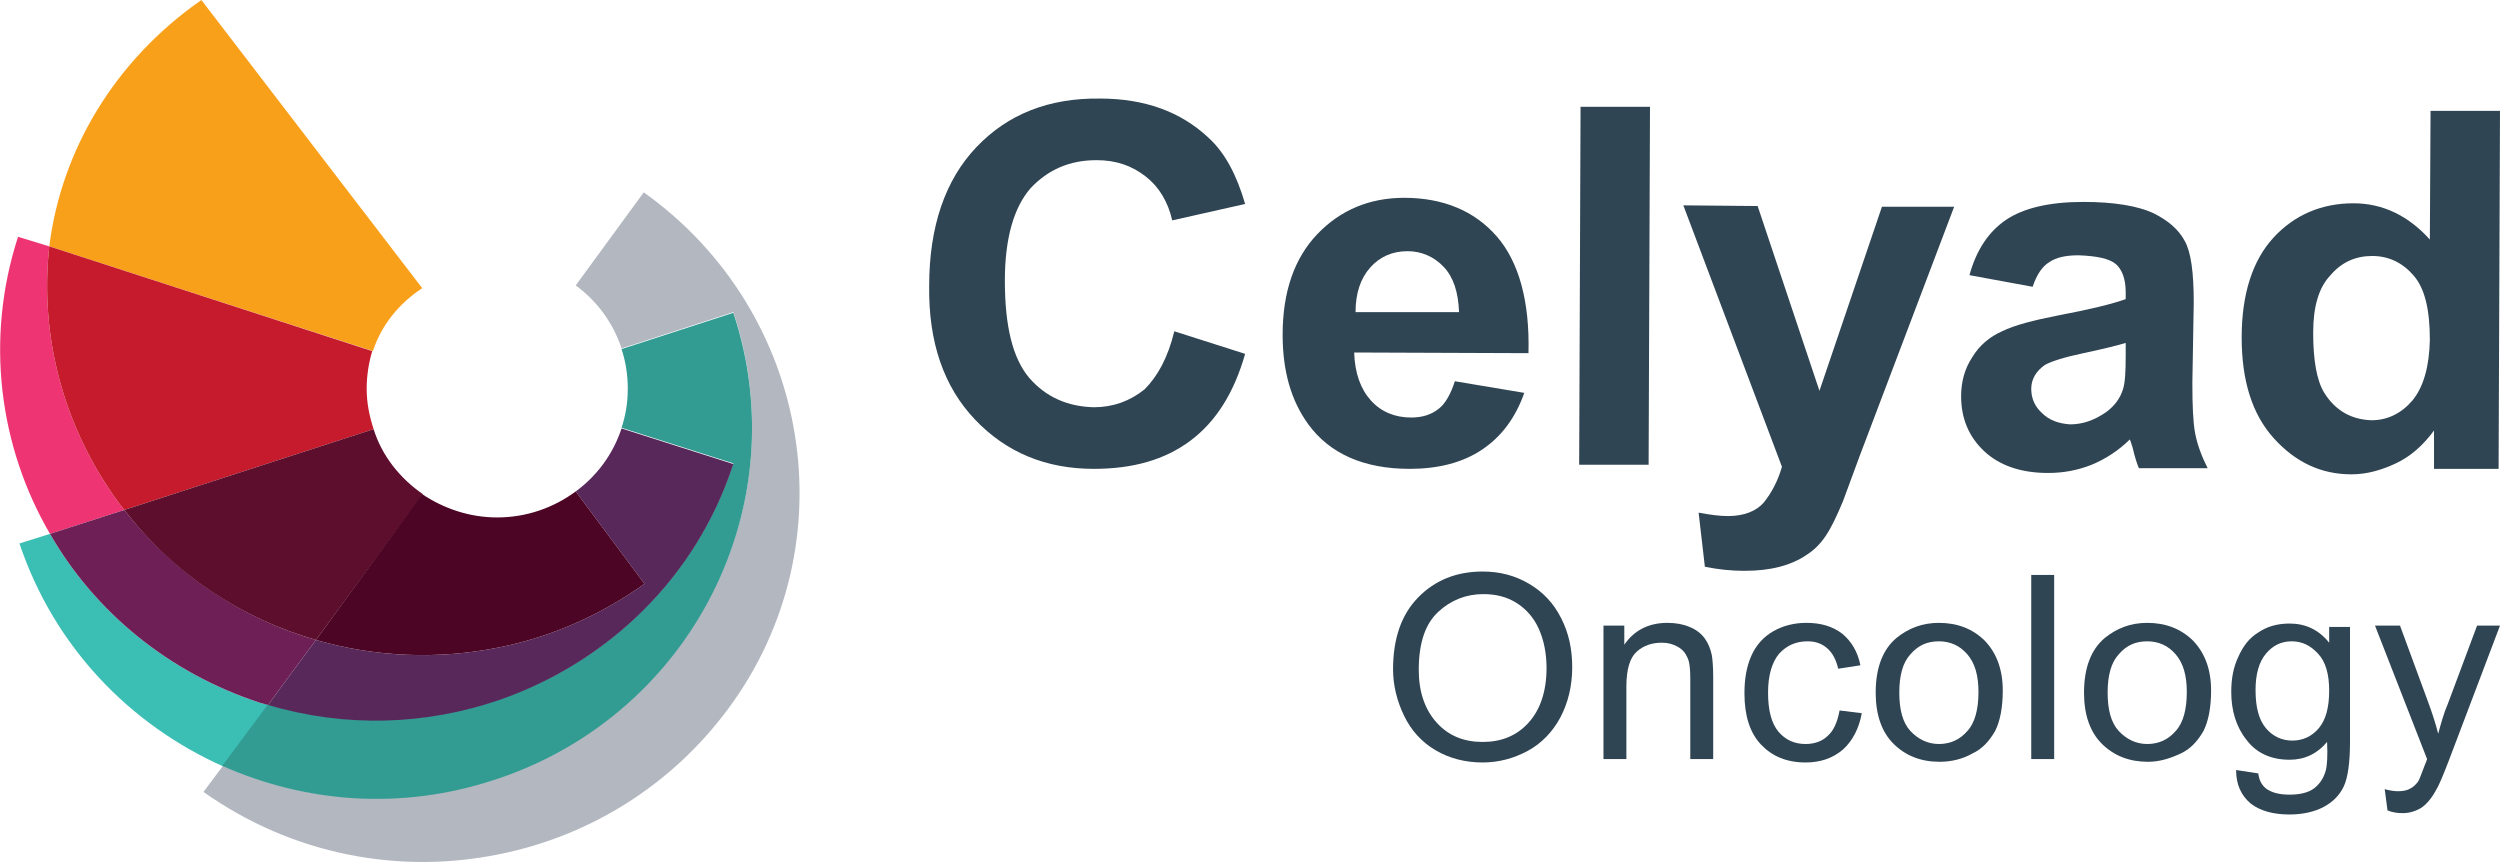
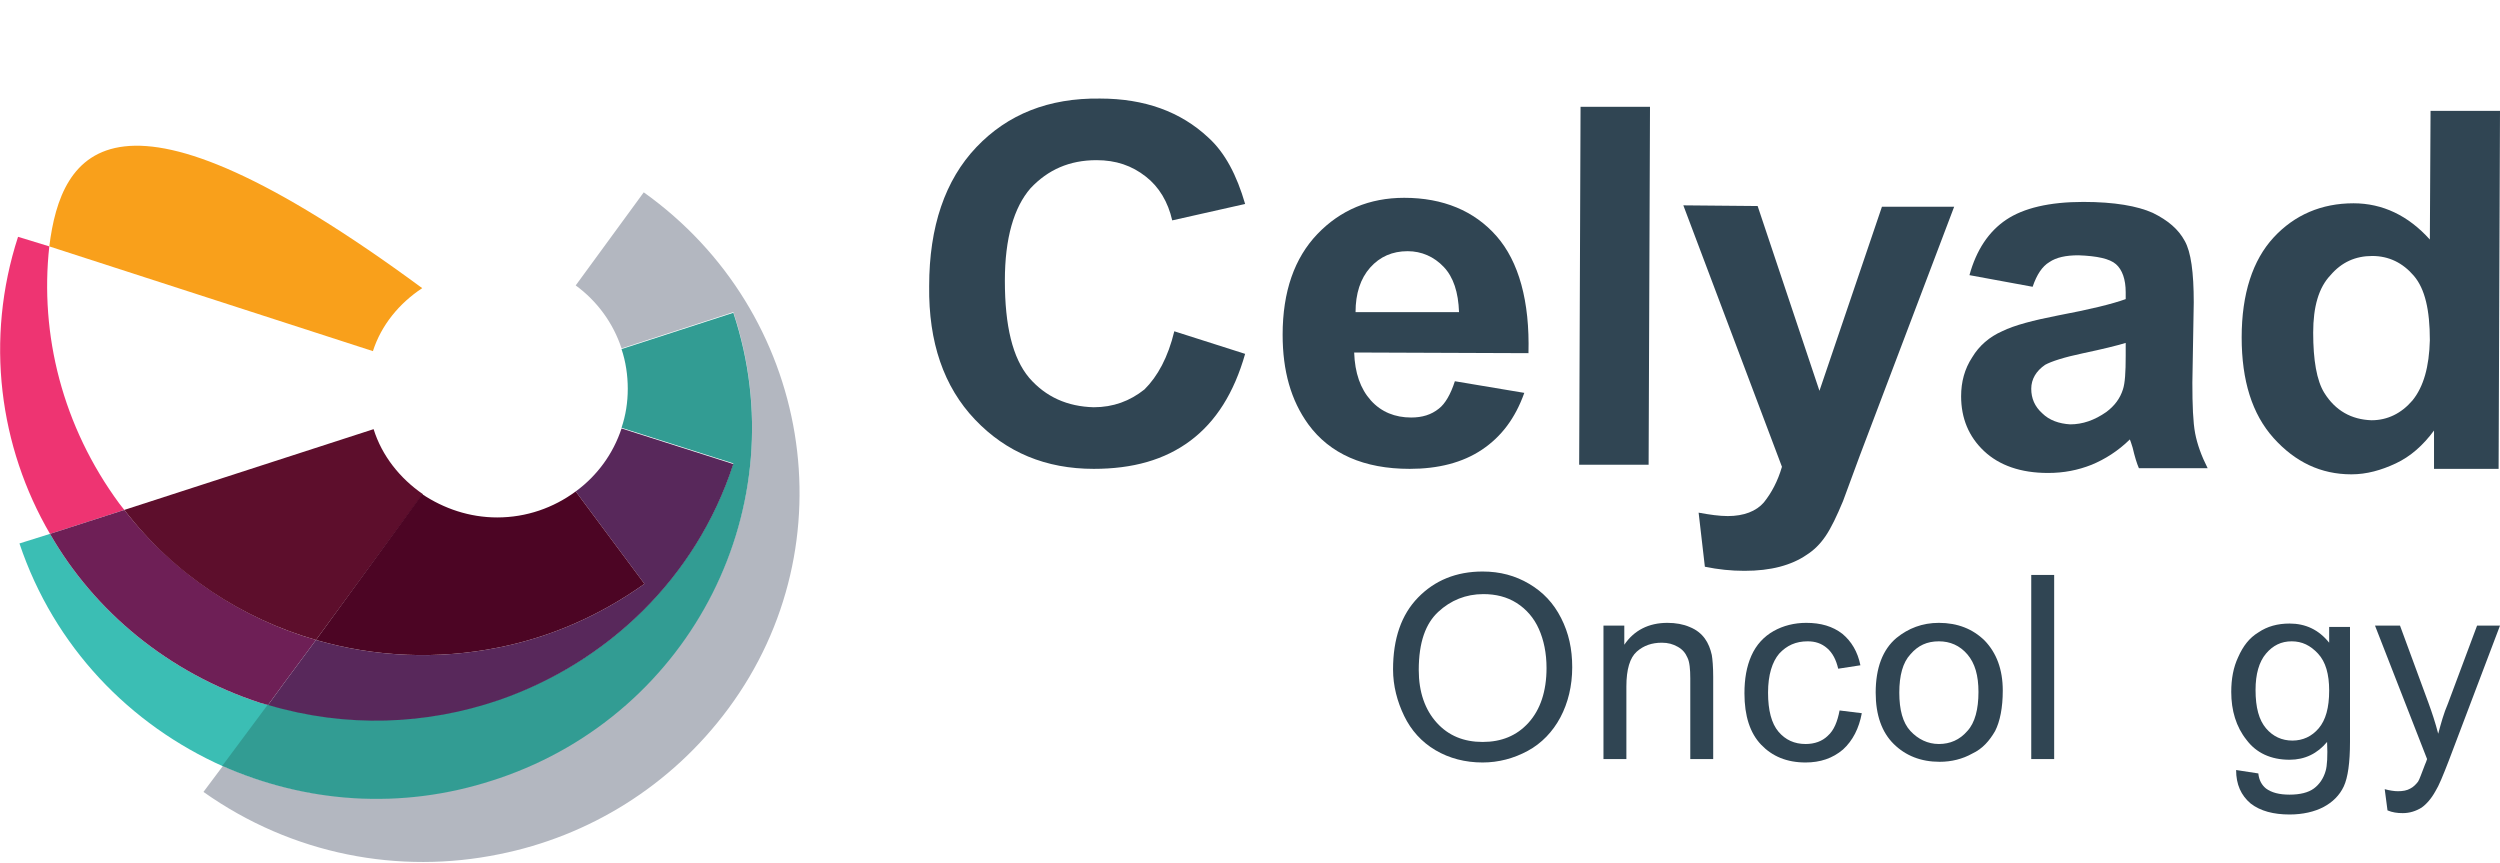
<svg xmlns="http://www.w3.org/2000/svg" width="168" height="58" viewBox="0 0 168 58" fill="none">
  <g clip-path="url(#clip0)">
    <path d="M78.913 22.262L83.673 23.78C82.927 26.401 81.713 28.333 79.987 29.621C78.26 30.909 76.113 31.507 73.5 31.507C70.28 31.507 67.62 30.403 65.52 28.195C63.42 25.987 62.393 22.998 62.44 19.226C62.44 15.224 63.513 12.097 65.613 9.889C67.713 7.681 70.467 6.577 73.92 6.623C76.907 6.623 79.333 7.497 81.2 9.245C82.32 10.257 83.113 11.775 83.673 13.707L78.773 14.81C78.493 13.569 77.887 12.557 77 11.867C76.067 11.131 74.993 10.763 73.687 10.763C71.867 10.763 70.42 11.407 69.253 12.649C68.133 13.937 67.527 16.006 67.527 18.858C67.527 21.894 68.04 24.055 69.16 25.389C70.28 26.677 71.727 27.321 73.5 27.367C74.807 27.367 75.927 26.953 76.907 26.171C77.793 25.297 78.493 24.009 78.913 22.262Z" fill="#304553" />
    <path d="M97.767 25.619L102.433 26.401C101.827 28.103 100.893 29.345 99.587 30.219C98.28 31.093 96.647 31.507 94.733 31.507C91.653 31.507 89.367 30.495 87.92 28.517C86.753 26.907 86.193 24.929 86.193 22.492C86.193 19.594 86.987 17.34 88.527 15.73C90.067 14.12 92.027 13.293 94.36 13.293C96.973 13.293 99.073 14.166 100.567 15.868C102.06 17.57 102.807 20.238 102.713 23.733L91 23.688C91.047 25.067 91.42 26.125 92.12 26.907C92.82 27.689 93.753 28.057 94.827 28.057C95.573 28.057 96.18 27.873 96.693 27.459C97.113 27.137 97.487 26.493 97.767 25.619ZM98.047 20.974C98 19.64 97.673 18.628 97.02 17.938C96.367 17.248 95.527 16.88 94.593 16.88C93.567 16.88 92.727 17.248 92.073 17.984C91.42 18.72 91.093 19.732 91.093 20.974H98.047Z" fill="#304553" />
    <path d="M106.12 31.231L106.213 7.175H110.88L110.787 31.231H106.12Z" fill="#304553" />
    <path d="M113.12 13.799L118.113 13.845L122.267 26.263L126.467 13.891H131.32L124.973 30.633L123.853 33.669C123.433 34.68 123.06 35.462 122.687 36.014C122.313 36.566 121.893 36.98 121.38 37.302C120.913 37.624 120.307 37.9 119.607 38.084C118.907 38.268 118.113 38.36 117.227 38.36C116.34 38.36 115.453 38.268 114.567 38.084L114.147 34.45C114.893 34.588 115.547 34.68 116.107 34.68C117.18 34.68 118.02 34.358 118.533 33.761C119.047 33.117 119.467 32.335 119.747 31.369L113.12 13.799Z" fill="#304553" />
    <path d="M136.593 19.272L132.347 18.49C132.813 16.788 133.653 15.546 134.82 14.764C135.987 13.983 137.713 13.569 140 13.569C142.1 13.569 143.64 13.845 144.667 14.305C145.693 14.81 146.393 15.408 146.813 16.19C147.233 16.926 147.42 18.306 147.42 20.33L147.327 25.711C147.327 27.229 147.373 28.379 147.513 29.115C147.653 29.851 147.933 30.633 148.353 31.461H143.733C143.593 31.139 143.453 30.679 143.313 30.081C143.22 29.805 143.173 29.621 143.127 29.529C142.333 30.311 141.447 30.863 140.56 31.231C139.627 31.599 138.693 31.783 137.62 31.783C135.8 31.783 134.353 31.277 133.327 30.311C132.3 29.345 131.787 28.103 131.787 26.631C131.787 25.665 132.02 24.791 132.533 24.009C133 23.228 133.7 22.63 134.54 22.262C135.38 21.848 136.64 21.526 138.273 21.204C140.467 20.79 141.96 20.422 142.847 20.1V19.64C142.847 18.766 142.613 18.122 142.193 17.754C141.773 17.386 140.933 17.202 139.673 17.156C138.833 17.156 138.18 17.294 137.713 17.616C137.247 17.892 136.873 18.444 136.593 19.272ZM142.847 23.044C142.24 23.228 141.307 23.458 140 23.734C138.693 24.009 137.853 24.285 137.433 24.515C136.827 24.929 136.5 25.481 136.5 26.125C136.5 26.769 136.733 27.321 137.247 27.781C137.713 28.241 138.367 28.471 139.113 28.517C139.953 28.517 140.747 28.241 141.54 27.689C142.1 27.275 142.473 26.769 142.66 26.171C142.8 25.757 142.847 25.021 142.847 23.918V23.044Z" fill="#304553" />
    <path d="M167.906 31.507H163.566V28.931C162.82 29.943 161.98 30.679 161 31.139C160.02 31.599 159.04 31.875 158.013 31.875C155.96 31.875 154.233 31.047 152.786 29.437C151.34 27.827 150.64 25.573 150.64 22.676C150.64 19.732 151.386 17.478 152.786 15.96C154.186 14.443 156.006 13.661 158.153 13.661C160.113 13.661 161.84 14.489 163.286 16.098L163.333 7.451H168L167.906 31.507ZM155.446 22.354C155.446 24.194 155.68 25.573 156.193 26.401C156.94 27.597 158.013 28.195 159.366 28.241C160.44 28.241 161.373 27.781 162.12 26.907C162.866 25.987 163.24 24.654 163.286 22.86C163.286 20.836 162.96 19.41 162.213 18.536C161.466 17.662 160.533 17.202 159.413 17.202C158.293 17.202 157.36 17.616 156.613 18.49C155.82 19.318 155.446 20.606 155.446 22.354Z" fill="#304553" />
    <path d="M93.613 44.983C93.613 42.913 94.173 41.304 95.293 40.154C96.413 39.004 97.86 38.406 99.633 38.406C100.8 38.406 101.827 38.682 102.76 39.234C103.693 39.786 104.393 40.522 104.907 41.534C105.42 42.546 105.653 43.603 105.653 44.845C105.653 46.087 105.373 47.237 104.86 48.203C104.347 49.169 103.6 49.951 102.667 50.457C101.733 50.963 100.707 51.239 99.633 51.239C98.467 51.239 97.393 50.963 96.46 50.411C95.527 49.859 94.827 49.077 94.36 48.111C93.893 47.145 93.613 46.087 93.613 44.983ZM95.34 45.029C95.34 46.501 95.76 47.697 96.553 48.571C97.347 49.445 98.373 49.859 99.633 49.859C100.893 49.859 101.92 49.445 102.713 48.571C103.507 47.697 103.927 46.455 103.927 44.891C103.927 43.879 103.74 43.005 103.413 42.27C103.087 41.534 102.573 40.936 101.92 40.522C101.267 40.108 100.52 39.924 99.68 39.924C98.513 39.924 97.487 40.338 96.647 41.12C95.807 41.902 95.34 43.144 95.34 45.029Z" fill="#304553" />
    <path d="M107.753 51.009V42.04H109.153V43.327C109.807 42.361 110.787 41.856 112.047 41.856C112.607 41.856 113.12 41.948 113.54 42.132C114.007 42.316 114.333 42.592 114.567 42.913C114.8 43.236 114.94 43.603 115.033 44.017C115.08 44.293 115.127 44.799 115.127 45.489V51.009H113.587V45.581C113.587 44.983 113.54 44.477 113.4 44.201C113.26 43.879 113.073 43.649 112.747 43.465C112.42 43.281 112.093 43.19 111.673 43.19C111.02 43.19 110.46 43.373 109.993 43.787C109.527 44.201 109.293 44.983 109.293 46.133V51.009H107.753Z" fill="#304553" />
    <path d="M123.62 47.743L125.113 47.927C124.927 48.939 124.507 49.767 123.853 50.365C123.153 50.963 122.313 51.239 121.333 51.239C120.073 51.239 119.093 50.825 118.347 50.043C117.6 49.261 117.227 48.111 117.227 46.593C117.227 45.627 117.367 44.799 117.693 44.063C118.02 43.327 118.533 42.776 119.187 42.407C119.84 42.04 120.587 41.856 121.38 41.856C122.36 41.856 123.153 42.086 123.807 42.592C124.413 43.097 124.833 43.787 125.02 44.707L123.527 44.937C123.387 44.339 123.153 43.879 122.78 43.557C122.407 43.235 121.987 43.097 121.473 43.097C120.68 43.097 120.073 43.373 119.56 43.925C119.093 44.477 118.813 45.351 118.813 46.547C118.813 47.743 119.047 48.617 119.513 49.169C119.98 49.721 120.587 49.997 121.333 49.997C121.94 49.997 122.453 49.813 122.827 49.445C123.247 49.077 123.48 48.479 123.62 47.743Z" fill="#304553" />
    <path d="M126.046 46.547C126.046 44.891 126.513 43.649 127.446 42.867C128.24 42.224 129.173 41.856 130.293 41.856C131.553 41.856 132.58 42.27 133.373 43.051C134.166 43.879 134.586 44.983 134.586 46.409C134.586 47.559 134.4 48.479 134.073 49.123C133.7 49.767 133.233 50.319 132.533 50.641C131.88 51.009 131.133 51.193 130.34 51.193C129.08 51.193 128.053 50.779 127.26 49.997C126.466 49.215 126.046 48.065 126.046 46.547ZM127.633 46.547C127.633 47.697 127.866 48.571 128.38 49.123C128.893 49.675 129.546 49.997 130.293 49.997C131.04 49.997 131.693 49.721 132.206 49.123C132.72 48.571 132.953 47.651 132.953 46.501C132.953 45.397 132.72 44.569 132.206 43.971C131.693 43.373 131.04 43.097 130.293 43.097C129.5 43.097 128.893 43.373 128.38 43.971C127.866 44.523 127.633 45.397 127.633 46.547Z" fill="#304553" />
    <path d="M136.5 51.009V38.636H138.04V51.009H136.5Z" fill="#304553" />
-     <path d="M140.046 46.547C140.046 44.891 140.513 43.649 141.446 42.867C142.24 42.224 143.173 41.856 144.293 41.856C145.553 41.856 146.58 42.27 147.373 43.051C148.166 43.879 148.586 44.983 148.586 46.409C148.586 47.559 148.4 48.479 148.073 49.123C147.7 49.767 147.233 50.319 146.533 50.641C145.833 50.963 145.133 51.193 144.34 51.193C143.08 51.193 142.053 50.779 141.26 49.997C140.466 49.215 140.046 48.065 140.046 46.547ZM141.633 46.547C141.633 47.697 141.866 48.571 142.38 49.123C142.893 49.675 143.546 49.997 144.293 49.997C145.04 49.997 145.693 49.721 146.206 49.123C146.72 48.571 146.953 47.651 146.953 46.501C146.953 45.397 146.72 44.569 146.206 43.971C145.693 43.373 145.04 43.097 144.293 43.097C143.5 43.097 142.893 43.373 142.38 43.971C141.866 44.523 141.633 45.397 141.633 46.547Z" fill="#304553" />
    <path d="M150.267 51.745L151.76 51.975C151.807 52.434 151.993 52.757 152.273 52.986C152.647 53.262 153.16 53.4 153.86 53.4C154.56 53.4 155.12 53.262 155.493 52.986C155.867 52.711 156.147 52.297 156.287 51.791C156.38 51.469 156.427 50.825 156.38 49.859C155.727 50.641 154.887 51.055 153.86 51.055C152.6 51.055 151.62 50.595 150.967 49.721C150.267 48.847 149.94 47.743 149.94 46.501C149.94 45.627 150.08 44.845 150.407 44.155C150.733 43.419 151.153 42.867 151.76 42.5C152.367 42.086 153.067 41.902 153.86 41.902C154.933 41.902 155.82 42.316 156.52 43.19V42.132H157.92V49.859C157.92 51.239 157.78 52.251 157.5 52.849C157.22 53.446 156.753 53.906 156.147 54.228C155.54 54.55 154.747 54.734 153.86 54.734C152.787 54.734 151.9 54.504 151.247 53.998C150.593 53.446 150.267 52.711 150.267 51.745ZM151.573 46.363C151.573 47.559 151.807 48.387 152.273 48.939C152.74 49.491 153.347 49.767 154.047 49.767C154.747 49.767 155.353 49.491 155.82 48.939C156.287 48.387 156.52 47.559 156.52 46.409C156.52 45.305 156.287 44.477 155.773 43.925C155.26 43.373 154.7 43.097 154 43.097C153.3 43.097 152.74 43.373 152.273 43.925C151.807 44.477 151.573 45.305 151.573 46.363Z" fill="#304553" />
    <path d="M160.44 54.458L160.253 53.032C160.58 53.124 160.907 53.17 161.14 53.17C161.467 53.17 161.747 53.124 161.98 52.986C162.167 52.895 162.353 52.711 162.493 52.527C162.587 52.389 162.727 51.975 162.96 51.377C163.007 51.285 163.053 51.147 163.1 51.009L159.6 42.04H161.28L163.193 47.237C163.427 47.881 163.66 48.571 163.847 49.307C164.033 48.617 164.22 47.927 164.5 47.283L166.46 42.04H168L164.547 51.147C164.173 52.113 163.893 52.803 163.66 53.17C163.38 53.676 163.053 54.044 162.727 54.274C162.353 54.504 161.933 54.642 161.467 54.642C161.093 54.642 160.767 54.596 160.44 54.458Z" fill="#304553" />
-     <path d="M28.373 19.364L13.533 0C7.653 4.094 4.106 10.165 3.313 16.558L25.06 23.596C25.62 21.848 26.833 20.376 28.373 19.364Z" fill="#F9A01B" />
+     <path d="M28.373 19.364C7.653 4.094 4.106 10.165 3.313 16.558L25.06 23.596C25.62 21.848 26.833 20.376 28.373 19.364Z" fill="#F9A01B" />
    <path d="M8.027 33.852C4.2 28.655 2.66 22.492 3.313 16.558L1.213 15.914C-1.027 22.814 -0.047 30.035 3.36 35.876L8.353 34.266C8.26 34.128 8.12 33.99 8.027 33.852Z" fill="#EE3472" />
-     <path d="M8.026 33.852C8.12 33.99 8.26 34.128 8.353 34.266L25.107 28.839C24.826 27.965 24.64 27.091 24.64 26.125C24.64 25.251 24.78 24.377 25.013 23.596L3.313 16.558C2.66 22.492 4.2 28.655 8.026 33.852Z" fill="#C61B2C" />
    <path d="M17.5 47.237C11.293 45.213 6.347 41.074 3.36 35.876L1.307 36.52C3.64 43.466 8.727 48.709 15.027 51.515L16.567 49.445L18.107 47.375C17.873 47.329 17.687 47.283 17.5 47.237Z" fill="#3BBEB4" />
    <path d="M17.5 47.237C17.686 47.283 17.826 47.329 18.013 47.375L19.087 45.903L21.233 43.006C16.287 41.58 11.713 38.59 8.353 34.267L3.36 35.876C6.347 41.074 11.293 45.213 17.5 47.237Z" fill="#6E1F56" />
    <path d="M25.106 28.839L8.353 34.266C11.713 38.636 16.286 41.58 21.233 43.005L28.42 33.209C26.88 32.151 25.666 30.633 25.106 28.839Z" fill="#5D0E2C" />
    <path d="M43.26 12.925L38.687 19.18C40.133 20.238 41.207 21.71 41.767 23.412L49.28 20.974C53.573 33.898 46.527 47.789 33.553 52.251C33.413 52.297 33.273 52.343 33.133 52.389C26.927 54.412 20.487 53.906 14.98 51.469L13.673 53.217C19.647 57.448 26.833 58.782 33.553 57.402C39.527 56.206 45.08 52.849 48.953 47.605C57.12 36.566 54.553 20.974 43.26 12.925Z" fill="#B3B7C0" />
    <path d="M33.133 52.435C33.273 52.389 33.413 52.343 33.553 52.297C46.526 47.881 53.573 33.945 49.28 21.02L41.766 23.458C42.046 24.286 42.186 25.206 42.186 26.125C42.186 27.045 42.046 27.919 41.766 28.747L49.28 31.139C46.76 38.866 40.74 44.569 33.506 47.007C28.653 48.663 23.286 48.893 18.013 47.329L16.473 49.399L14.933 51.469C20.533 53.953 26.926 54.458 33.133 52.435Z" fill="#329C93" />
    <path d="M38.687 33.025L43.306 39.234C40.273 41.396 36.96 42.822 33.507 43.512C29.4 44.34 25.2 44.156 21.233 43.006L19.087 45.903L18.013 47.375C23.287 48.939 28.653 48.709 33.507 47.053C40.74 44.569 46.76 38.912 49.28 31.185L41.767 28.793C41.206 30.495 40.133 31.967 38.687 33.025Z" fill="#58285B" />
    <path d="M33.507 43.511C36.96 42.822 40.273 41.396 43.307 39.234L38.687 33.025C37.193 34.128 35.373 34.772 33.413 34.772C31.547 34.772 29.82 34.174 28.373 33.209L21.233 43.005C25.2 44.155 29.4 44.339 33.507 43.511Z" fill="#4C0524" />
  </g>
  <defs>
    <clipPath id="clip0">
      <rect width="168" height="58" fill="white" />
    </clipPath>
  </defs>
</svg>